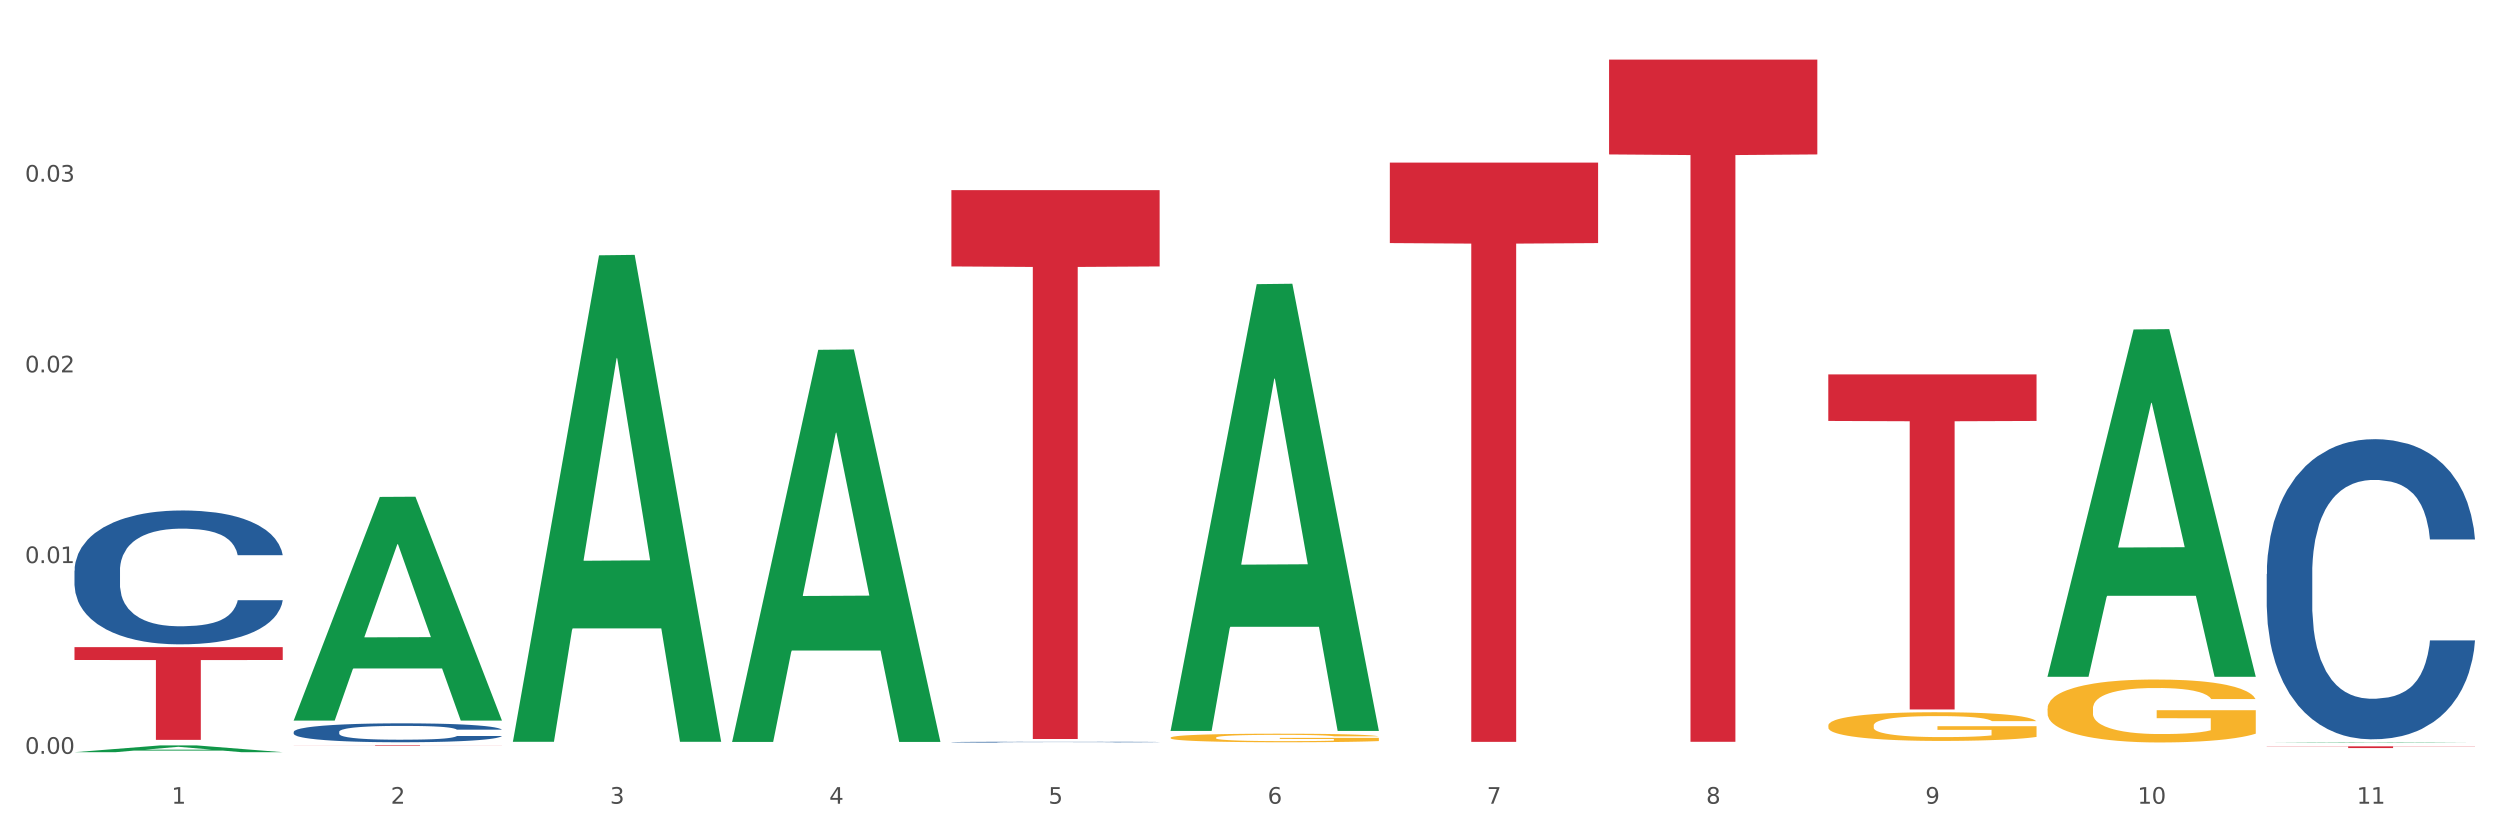
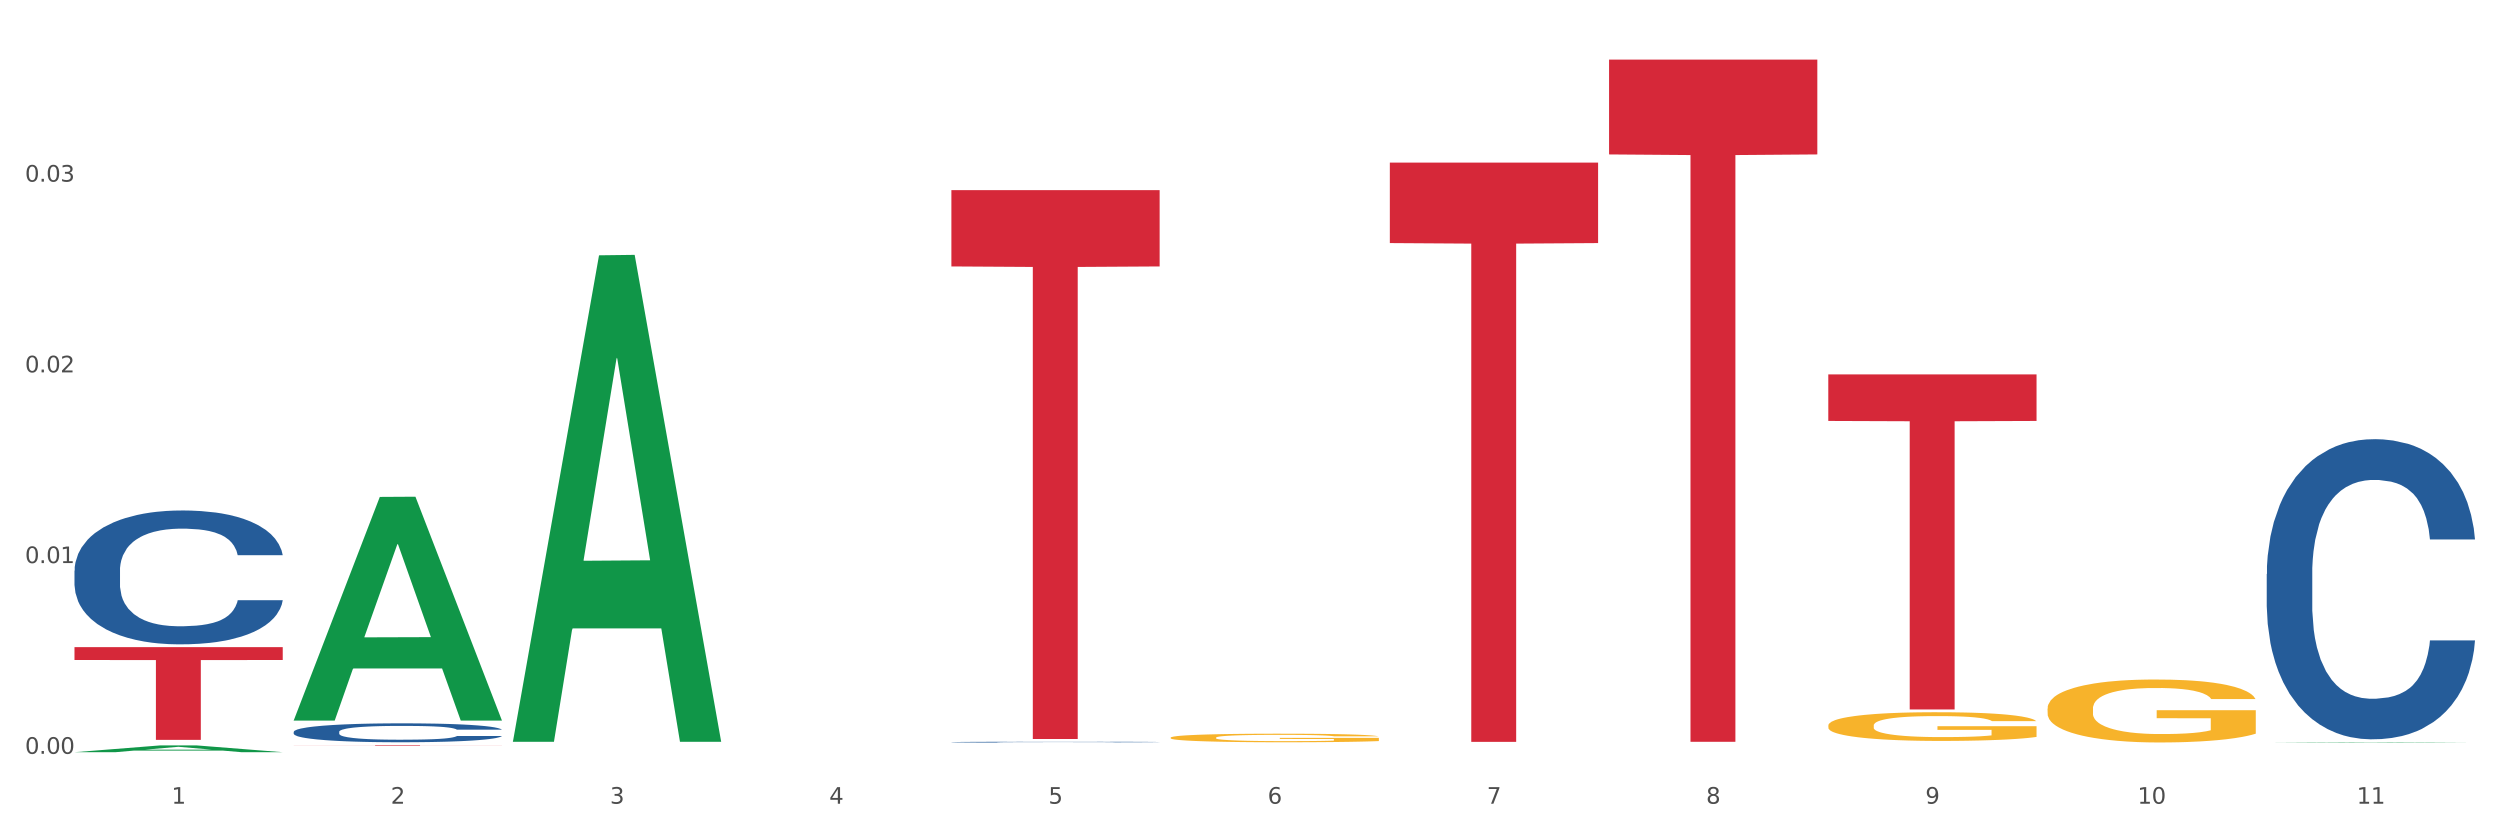
<svg xmlns="http://www.w3.org/2000/svg" xmlns:xlink="http://www.w3.org/1999/xlink" width="1080pt" height="360pt" viewBox="0 0 1080 360" version="1.1">
  <rect x="0" y="0" width="1080" height="360" fill="#333333" stroke="none" />
  <defs>
    <style type="text/css">*{stroke-linejoin: round; stroke-linecap: butt}</style>
  </defs>
  <g id="figure_1">
    <g id="patch_1">
      <path d="M 0 360  L 1080 360  L 1080 0  L 0 0  z " style="fill: #ffffff; stroke: #ffffff; stroke-linejoin: miter" />
    </g>
    <g id="axes_1">
      <g id="matplotlib.axis_1">
        <g id="xtick_1">
          <g id="text_1">
            <g style="fill: #4d4d4d" transform="translate(74.106 347.204) scale(0.096 -0.096)">
              <defs>
                <path id="DejaVuSans-31" d="M 794 531  L 1825 531  L 1825 4091  L 703 3866  L 703 4441  L 1819 4666  L 2450 4666  L 2450 531  L 3481 531  L 3481 0  L 794 0  L 794 531  z " transform="scale(0.016)" />
              </defs>
              <use xlink:href="#DejaVuSans-31" />
            </g>
          </g>
        </g>
        <g id="xtick_2">
          <g id="text_2">
            <g style="fill: #4d4d4d" transform="translate(168.812 347.204) scale(0.096 -0.096)">
              <defs>
                <path id="DejaVuSans-32" d="M 1228 531  L 3431 531  L 3431 0  L 469 0  L 469 531  Q 828 903 1448 1529  Q 2069 2156 2228 2338  Q 2531 2678 2651 2914  Q 2772 3150 2772 3378  Q 2772 3750 2511 3984  Q 2250 4219 1831 4219  Q 1534 4219 1204 4116  Q 875 4013 500 3803  L 500 4441  Q 881 4594 1212 4672  Q 1544 4750 1819 4750  Q 2544 4750 2975 4387  Q 3406 4025 3406 3419  Q 3406 3131 3298 2873  Q 3191 2616 2906 2266  Q 2828 2175 2409 1742  Q 1991 1309 1228 531  z " transform="scale(0.016)" />
              </defs>
              <use xlink:href="#DejaVuSans-32" />
            </g>
          </g>
        </g>
        <g id="xtick_3">
          <g id="text_3">
            <g style="fill: #4d4d4d" transform="translate(263.517 347.204) scale(0.096 -0.096)">
              <defs>
                <path id="DejaVuSans-33" d="M 2597 2516  Q 3050 2419 3304 2112  Q 3559 1806 3559 1356  Q 3559 666 3084 287  Q 2609 -91 1734 -91  Q 1441 -91 1130 -33  Q 819 25 488 141  L 488 750  Q 750 597 1062 519  Q 1375 441 1716 441  Q 2309 441 2620 675  Q 2931 909 2931 1356  Q 2931 1769 2642 2001  Q 2353 2234 1838 2234  L 1294 2234  L 1294 2753  L 1863 2753  Q 2328 2753 2575 2939  Q 2822 3125 2822 3475  Q 2822 3834 2567 4026  Q 2313 4219 1838 4219  Q 1578 4219 1281 4162  Q 984 4106 628 3988  L 628 4550  Q 988 4650 1302 4700  Q 1616 4750 1894 4750  Q 2613 4750 3031 4423  Q 3450 4097 3450 3541  Q 3450 3153 3228 2886  Q 3006 2619 2597 2516  z " transform="scale(0.016)" />
              </defs>
              <use xlink:href="#DejaVuSans-33" />
            </g>
          </g>
        </g>
        <g id="xtick_4">
          <g id="text_4">
            <g style="fill: #4d4d4d" transform="translate(358.223 347.204) scale(0.096 -0.096)">
              <defs>
                <path id="DejaVuSans-34" d="M 2419 4116  L 825 1625  L 2419 1625  L 2419 4116  z M 2253 4666  L 3047 4666  L 3047 1625  L 3713 1625  L 3713 1100  L 3047 1100  L 3047 0  L 2419 0  L 2419 1100  L 313 1100  L 313 1709  L 2253 4666  z " transform="scale(0.016)" />
              </defs>
              <use xlink:href="#DejaVuSans-34" />
            </g>
          </g>
        </g>
        <g id="xtick_5">
          <g id="text_5">
            <g style="fill: #4d4d4d" transform="translate(452.928 347.204) scale(0.096 -0.096)">
              <defs>
                <path id="DejaVuSans-35" d="M 691 4666  L 3169 4666  L 3169 4134  L 1269 4134  L 1269 2991  Q 1406 3038 1543 3061  Q 1681 3084 1819 3084  Q 2600 3084 3056 2656  Q 3513 2228 3513 1497  Q 3513 744 3044 326  Q 2575 -91 1722 -91  Q 1428 -91 1123 -41  Q 819 9 494 109  L 494 744  Q 775 591 1075 516  Q 1375 441 1709 441  Q 2250 441 2565 725  Q 2881 1009 2881 1497  Q 2881 1984 2565 2268  Q 2250 2553 1709 2553  Q 1456 2553 1204 2497  Q 953 2441 691 2322  L 691 4666  z " transform="scale(0.016)" />
              </defs>
              <use xlink:href="#DejaVuSans-35" />
            </g>
          </g>
        </g>
        <g id="xtick_6">
          <g id="text_6">
            <g style="fill: #4d4d4d" transform="translate(547.634 347.204) scale(0.096 -0.096)">
              <defs>
                <path id="DejaVuSans-36" d="M 2113 2584  Q 1688 2584 1439 2293  Q 1191 2003 1191 1497  Q 1191 994 1439 701  Q 1688 409 2113 409  Q 2538 409 2786 701  Q 3034 994 3034 1497  Q 3034 2003 2786 2293  Q 2538 2584 2113 2584  z M 3366 4563  L 3366 3988  Q 3128 4100 2886 4159  Q 2644 4219 2406 4219  Q 1781 4219 1451 3797  Q 1122 3375 1075 2522  Q 1259 2794 1537 2939  Q 1816 3084 2150 3084  Q 2853 3084 3261 2657  Q 3669 2231 3669 1497  Q 3669 778 3244 343  Q 2819 -91 2113 -91  Q 1303 -91 875 529  Q 447 1150 447 2328  Q 447 3434 972 4092  Q 1497 4750 2381 4750  Q 2619 4750 2861 4703  Q 3103 4656 3366 4563  z " transform="scale(0.016)" />
              </defs>
              <use xlink:href="#DejaVuSans-36" />
            </g>
          </g>
        </g>
        <g id="xtick_7">
          <g id="text_7">
            <g style="fill: #4d4d4d" transform="translate(642.339 347.204) scale(0.096 -0.096)">
              <defs>
                <path id="DejaVuSans-37" d="M 525 4666  L 3525 4666  L 3525 4397  L 1831 0  L 1172 0  L 2766 4134  L 525 4134  L 525 4666  z " transform="scale(0.016)" />
              </defs>
              <use xlink:href="#DejaVuSans-37" />
            </g>
          </g>
        </g>
        <g id="xtick_8">
          <g id="text_8">
            <g style="fill: #4d4d4d" transform="translate(737.044 347.204) scale(0.096 -0.096)">
              <defs>
                <path id="DejaVuSans-38" d="M 2034 2216  Q 1584 2216 1326 1975  Q 1069 1734 1069 1313  Q 1069 891 1326 650  Q 1584 409 2034 409  Q 2484 409 2743 651  Q 3003 894 3003 1313  Q 3003 1734 2745 1975  Q 2488 2216 2034 2216  z M 1403 2484  Q 997 2584 770 2862  Q 544 3141 544 3541  Q 544 4100 942 4425  Q 1341 4750 2034 4750  Q 2731 4750 3128 4425  Q 3525 4100 3525 3541  Q 3525 3141 3298 2862  Q 3072 2584 2669 2484  Q 3125 2378 3379 2068  Q 3634 1759 3634 1313  Q 3634 634 3220 271  Q 2806 -91 2034 -91  Q 1263 -91 848 271  Q 434 634 434 1313  Q 434 1759 690 2068  Q 947 2378 1403 2484  z M 1172 3481  Q 1172 3119 1398 2916  Q 1625 2713 2034 2713  Q 2441 2713 2670 2916  Q 2900 3119 2900 3481  Q 2900 3844 2670 4047  Q 2441 4250 2034 4250  Q 1625 4250 1398 4047  Q 1172 3844 1172 3481  z " transform="scale(0.016)" />
              </defs>
              <use xlink:href="#DejaVuSans-38" />
            </g>
          </g>
        </g>
        <g id="xtick_9">
          <g id="text_9">
            <g style="fill: #4d4d4d" transform="translate(831.75 347.204) scale(0.096 -0.096)">
              <defs>
                <path id="DejaVuSans-39" d="M 703 97  L 703 672  Q 941 559 1184 500  Q 1428 441 1663 441  Q 2288 441 2617 861  Q 2947 1281 2994 2138  Q 2813 1869 2534 1725  Q 2256 1581 1919 1581  Q 1219 1581 811 2004  Q 403 2428 403 3163  Q 403 3881 828 4315  Q 1253 4750 1959 4750  Q 2769 4750 3195 4129  Q 3622 3509 3622 2328  Q 3622 1225 3098 567  Q 2575 -91 1691 -91  Q 1453 -91 1209 -44  Q 966 3 703 97  z M 1959 2075  Q 2384 2075 2632 2365  Q 2881 2656 2881 3163  Q 2881 3666 2632 3958  Q 2384 4250 1959 4250  Q 1534 4250 1286 3958  Q 1038 3666 1038 3163  Q 1038 2656 1286 2365  Q 1534 2075 1959 2075  z " transform="scale(0.016)" />
              </defs>
              <use xlink:href="#DejaVuSans-39" />
            </g>
          </g>
        </g>
        <g id="xtick_10">
          <g id="text_10">
            <g style="fill: #4d4d4d" transform="translate(923.401 347.204) scale(0.096 -0.096)">
              <defs>
                <path id="DejaVuSans-30" d="M 2034 4250  Q 1547 4250 1301 3770  Q 1056 3291 1056 2328  Q 1056 1369 1301 889  Q 1547 409 2034 409  Q 2525 409 2770 889  Q 3016 1369 3016 2328  Q 3016 3291 2770 3770  Q 2525 4250 2034 4250  z M 2034 4750  Q 2819 4750 3233 4129  Q 3647 3509 3647 2328  Q 3647 1150 3233 529  Q 2819 -91 2034 -91  Q 1250 -91 836 529  Q 422 1150 422 2328  Q 422 3509 836 4129  Q 1250 4750 2034 4750  z " transform="scale(0.016)" />
              </defs>
              <use xlink:href="#DejaVuSans-31" />
              <use xlink:href="#DejaVuSans-30" transform="translate(63.623 0)" />
            </g>
          </g>
        </g>
        <g id="xtick_11">
          <g id="text_11">
            <g style="fill: #4d4d4d" transform="translate(1018.107 347.204) scale(0.096 -0.096)">
              <use xlink:href="#DejaVuSans-31" />
              <use xlink:href="#DejaVuSans-31" transform="translate(63.623 0)" />
            </g>
          </g>
        </g>
        <g id="xtick_12" />
        <g id="xtick_13" />
        <g id="xtick_14" />
        <g id="xtick_15" />
        <g id="xtick_16" />
        <g id="xtick_17" />
        <g id="xtick_18" />
        <g id="xtick_19" />
        <g id="xtick_20" />
        <g id="xtick_21" />
      </g>
      <g id="matplotlib.axis_2">
        <g id="ytick_1">
          <g id="text_12">
            <g style="fill: #4d4d4d" transform="translate(10.8 325.646) scale(0.096 -0.096)">
              <defs>
                <path id="DejaVuSans-2e" d="M 684 794  L 1344 794  L 1344 0  L 684 0  L 684 794  z " transform="scale(0.016)" />
              </defs>
              <use xlink:href="#DejaVuSans-30" />
              <use xlink:href="#DejaVuSans-2e" transform="translate(63.623 0)" />
              <use xlink:href="#DejaVuSans-30" transform="translate(95.41 0)" />
              <use xlink:href="#DejaVuSans-30" transform="translate(159.033 0)" />
            </g>
          </g>
        </g>
        <g id="ytick_2">
          <g id="text_13">
            <g style="fill: #4d4d4d" transform="translate(10.8 243.256) scale(0.096 -0.096)">
              <use xlink:href="#DejaVuSans-30" />
              <use xlink:href="#DejaVuSans-2e" transform="translate(63.623 0)" />
              <use xlink:href="#DejaVuSans-30" transform="translate(95.41 0)" />
              <use xlink:href="#DejaVuSans-31" transform="translate(159.033 0)" />
            </g>
          </g>
        </g>
        <g id="ytick_3">
          <g id="text_14">
            <g style="fill: #4d4d4d" transform="translate(10.8 160.866) scale(0.096 -0.096)">
              <use xlink:href="#DejaVuSans-30" />
              <use xlink:href="#DejaVuSans-2e" transform="translate(63.623 0)" />
              <use xlink:href="#DejaVuSans-30" transform="translate(95.41 0)" />
              <use xlink:href="#DejaVuSans-32" transform="translate(159.033 0)" />
            </g>
          </g>
        </g>
        <g id="ytick_4">
          <g id="text_15">
            <g style="fill: #4d4d4d" transform="translate(10.8 78.475) scale(0.096 -0.096)">
              <use xlink:href="#DejaVuSans-30" />
              <use xlink:href="#DejaVuSans-2e" transform="translate(63.623 0)" />
              <use xlink:href="#DejaVuSans-30" transform="translate(95.41 0)" />
              <use xlink:href="#DejaVuSans-33" transform="translate(159.033 0)" />
            </g>
          </g>
        </g>
        <g id="ytick_5" />
        <g id="ytick_6" />
        <g id="ytick_7" />
        <g id="ytick_8" />
      </g>
      <g id="PolyCollection_1">
        <path d="M 32.175 324.944  L 32.268 324.941  L 69.369 322.001  L 84.766 321.999  L 122.145 324.95  L 104.337 324.95  L 96.267 324.262  L 57.96 324.262  L 57.682 324.273  L 49.891 324.95  L 32.175 324.95  L 32.175 324.944  L 62.783 323.852  L 91.444 323.849  L 77.253 322.628  L 77.067 322.622  L 76.882 322.63  L 62.691 323.849  L 62.783 323.852  L 32.175 324.944  z " clip-path="url(#p6dd8f5a028)" style="fill: #109648" />
-         <path d="M 979.23 322.409  L 1069.2 322.409  L 1069.2 322.515  L 1033.809 322.516  L 1033.809 323.174  L 1014.408 323.174  L 1014.408 322.516  L 979.23 322.515  L 979.23 322.41  L 979.23 322.409  z " clip-path="url(#p6dd8f5a028)" style="fill: #d62839" />
        <path d="M 789.819 161.728  L 879.789 161.728  L 879.789 181.846  L 844.398 181.982  L 844.398 306.495  L 824.997 306.495  L 824.997 181.982  L 789.819 181.846  L 789.819 161.864  L 789.819 161.728  z " clip-path="url(#p6dd8f5a028)" style="fill: #d62839" />
        <path d="M 695.113 25.759  L 785.084 25.759  L 785.084 66.712  L 749.692 66.989  L 749.692 320.454  L 730.291 320.454  L 730.291 66.989  L 695.113 66.712  L 695.113 26.036  L 695.113 25.759  z " clip-path="url(#p6dd8f5a028)" style="fill: #d62839" />
        <path d="M 600.408 70.231  L 690.378 70.231  L 690.378 105.008  L 654.987 105.243  L 654.987 320.485  L 635.586 320.485  L 635.586 105.243  L 600.408 105.008  L 600.408 70.466  L 600.408 70.231  z " clip-path="url(#p6dd8f5a028)" style="fill: #d62839" />
        <path d="M 410.997 82.151  L 500.967 82.151  L 500.967 115.1  L 465.576 115.322  L 465.576 319.247  L 446.175 319.247  L 446.175 115.322  L 410.997 115.1  L 410.997 82.374  L 410.997 82.151  z " clip-path="url(#p6dd8f5a028)" style="fill: #d62839" />
        <path d="M 126.88 321.999  L 216.851 321.999  L 216.851 322.033  L 181.46 322.033  L 181.46 322.247  L 162.058 322.247  L 162.058 322.033  L 126.88 322.033  L 126.88 321.999  L 126.88 321.999  z " clip-path="url(#p6dd8f5a028)" style="fill: #d62839" />
        <path d="M 32.175 279.549  L 122.145 279.549  L 122.145 285.118  L 86.754 285.156  L 86.754 319.629  L 67.353 319.629  L 67.353 285.156  L 32.175 285.118  L 32.175 279.586  L 32.175 279.549  z " clip-path="url(#p6dd8f5a028)" style="fill: #d62839" />
        <path d="M 32.175 246.512  L 32.281 246.459  L 32.281 244.98  L 32.6 242.973  L 33.77 239.275  L 35.259 236.476  L 37.811 233.201  L 39.194 231.827  L 41.002 230.295  L 44.724 227.813  L 48.978 225.7  L 51.956 224.538  L 54.189 223.798  L 59.187 222.478  L 62.059 221.897  L 65.036 221.421  L 67.589 221.104  L 71.843 220.735  L 75.246 220.576  L 79.181 220.523  L 82.477 220.576  L 86.838 220.787  L 93.219 221.421  L 95.665 221.791  L 98.961 222.425  L 102.365 223.27  L 105.13 224.115  L 108.32 225.33  L 111.617 226.915  L 114.807 228.922  L 117.041 230.771  L 118.848 232.725  L 120.444 235.102  L 121.613 237.691  L 122.145 239.856  L 102.684 239.856  L 102.152 237.902  L 101.088 235.789  L 100.025 234.363  L 98.855 233.201  L 97.047 231.88  L 95.452 231.035  L 92.793 230.031  L 90.347 229.397  L 88.327 229.028  L 85.881 228.711  L 80.67 228.394  L 76.947 228.394  L 74.608 228.5  L 71.736 228.764  L 69.29 229.133  L 66.419 229.767  L 64.186 230.454  L 61.952 231.352  L 60.676 231.986  L 58.762 233.148  L 57.486 234.099  L 55.784 235.736  L 54.827 236.898  L 53.126 239.909  L 52.381 242.128  L 52.062 243.659  L 51.849 245.35  L 51.849 253.59  L 52.487 257.288  L 53.019 258.872  L 53.87 260.668  L 55.465 262.992  L 57.805 265.264  L 60.251 266.901  L 62.271 267.905  L 64.186 268.644  L 66.1 269.225  L 68.44 269.754  L 70.354 270.071  L 73.225 270.387  L 76.628 270.546  L 79.287 270.546  L 84.711 270.282  L 87.157 270.018  L 89.496 269.648  L 92.049 269.067  L 94.069 268.433  L 95.239 267.958  L 97.153 266.954  L 98.642 265.898  L 99.919 264.683  L 100.769 263.626  L 101.726 262.042  L 102.471 260.246  L 102.684 259.295  L 122.145 259.295  L 121.72 261.196  L 120.975 263.045  L 119.487 265.528  L 118.317 266.954  L 116.509 268.697  L 114.595 270.176  L 111.936 271.814  L 109.49 273.029  L 106.937 274.085  L 104.172 275.036  L 99.174 276.356  L 97.366 276.726  L 93.538 277.36  L 90.56 277.73  L 86.2 278.1  L 81.733 278.311  L 77.054 278.364  L 72.906 278.258  L 68.333 277.941  L 65.462 277.624  L 62.271 277.149  L 58.549 276.409  L 55.04 275.511  L 51.743 274.455  L 48.659 273.24  L 45.788 271.866  L 42.065 269.595  L 39.3 267.377  L 37.28 265.317  L 35.897 263.573  L 34.515 261.355  L 33.77 259.823  L 32.6 256.125  L 32.175 252.692  L 32.175 246.512  z " clip-path="url(#p6dd8f5a028)" style="fill: #255c99" />
        <path d="M 126.88 316.153  L 126.987 316.145  L 126.987 315.936  L 127.306 315.652  L 128.476 315.13  L 129.965 314.734  L 132.517 314.271  L 133.899 314.077  L 135.707 313.86  L 139.43 313.509  L 143.683 313.21  L 146.661 313.046  L 148.894 312.942  L 153.893 312.755  L 156.764 312.673  L 159.742 312.606  L 162.294 312.561  L 166.548 312.509  L 169.951 312.486  L 173.886 312.479  L 177.183 312.486  L 181.543 312.516  L 187.924 312.606  L 190.37 312.658  L 193.667 312.747  L 197.07 312.867  L 199.835 312.986  L 203.025 313.158  L 206.322 313.382  L 209.513 313.666  L 211.746 313.927  L 213.554 314.204  L 215.149 314.54  L 216.319 314.906  L 216.851 315.212  L 197.389 315.212  L 196.857 314.936  L 195.794 314.637  L 194.73 314.435  L 193.561 314.271  L 191.753 314.084  L 190.157 313.965  L 187.499 313.823  L 185.053 313.733  L 183.032 313.681  L 180.586 313.636  L 175.375 313.591  L 171.653 313.591  L 169.313 313.606  L 166.442 313.644  L 163.996 313.696  L 161.124 313.786  L 158.891 313.883  L 156.658 314.01  L 155.382 314.099  L 153.467 314.263  L 152.191 314.398  L 150.49 314.629  L 149.533 314.794  L 147.831 315.219  L 147.087 315.533  L 146.768 315.75  L 146.555 315.988  L 146.555 317.153  L 147.193 317.676  L 147.725 317.9  L 148.575 318.154  L 150.171 318.483  L 152.51 318.804  L 154.956 319.035  L 156.977 319.177  L 158.891 319.282  L 160.805 319.364  L 163.145 319.439  L 165.059 319.483  L 167.931 319.528  L 171.334 319.551  L 173.993 319.551  L 179.416 319.513  L 181.862 319.476  L 184.202 319.424  L 186.754 319.342  L 188.775 319.252  L 189.945 319.185  L 191.859 319.043  L 193.348 318.893  L 194.624 318.722  L 195.475 318.572  L 196.432 318.348  L 197.176 318.094  L 197.389 317.96  L 216.851 317.96  L 216.425 318.229  L 215.681 318.49  L 214.192 318.841  L 213.022 319.043  L 211.214 319.289  L 209.3 319.498  L 206.641 319.73  L 204.195 319.902  L 201.643 320.051  L 198.878 320.185  L 193.88 320.372  L 192.072 320.424  L 188.243 320.514  L 185.265 320.566  L 180.905 320.618  L 176.439 320.648  L 171.759 320.656  L 167.612 320.641  L 163.039 320.596  L 160.167 320.551  L 156.977 320.484  L 153.255 320.38  L 149.745 320.253  L 146.448 320.103  L 143.364 319.931  L 140.493 319.737  L 136.771 319.416  L 134.006 319.103  L 131.985 318.811  L 130.603 318.565  L 129.22 318.251  L 128.476 318.035  L 127.306 317.512  L 126.88 317.027  L 126.88 316.153  z " clip-path="url(#p6dd8f5a028)" style="fill: #255c99" />
        <path d="M 410.997 320.604  L 411.103 320.603  L 411.103 320.594  L 411.422 320.58  L 412.592 320.556  L 414.081 320.537  L 416.633 320.516  L 418.016 320.507  L 419.824 320.497  L 423.546 320.48  L 427.8 320.466  L 430.778 320.459  L 433.011 320.454  L 438.009 320.445  L 440.881 320.441  L 443.858 320.438  L 446.411 320.436  L 450.665 320.434  L 454.068 320.433  L 458.003 320.432  L 461.299 320.433  L 465.66 320.434  L 472.041 320.438  L 474.487 320.441  L 477.783 320.445  L 481.186 320.45  L 483.951 320.456  L 487.142 320.464  L 490.439 320.474  L 493.629 320.488  L 495.862 320.5  L 497.67 320.513  L 499.266 320.528  L 500.435 320.545  L 500.967 320.56  L 481.505 320.56  L 480.974 320.547  L 479.91 320.533  L 478.847 320.524  L 477.677 320.516  L 475.869 320.507  L 474.274 320.502  L 471.615 320.495  L 469.169 320.491  L 467.149 320.488  L 464.703 320.486  L 459.491 320.484  L 455.769 320.484  L 453.43 320.485  L 450.558 320.487  L 448.112 320.489  L 445.241 320.493  L 443.008 320.498  L 440.774 320.504  L 439.498 320.508  L 437.584 320.516  L 436.308 320.522  L 434.606 320.533  L 433.649 320.54  L 431.947 320.56  L 431.203 320.575  L 430.884 320.585  L 430.671 320.596  L 430.671 320.65  L 431.309 320.675  L 431.841 320.685  L 432.692 320.697  L 434.287 320.712  L 436.627 320.727  L 439.073 320.738  L 441.093 320.745  L 443.008 320.75  L 444.922 320.753  L 447.262 320.757  L 449.176 320.759  L 452.047 320.761  L 455.45 320.762  L 458.109 320.762  L 463.533 320.76  L 465.979 320.759  L 468.318 320.756  L 470.871 320.752  L 472.891 320.748  L 474.061 320.745  L 475.975 320.738  L 477.464 320.731  L 478.74 320.723  L 479.591 320.716  L 480.548 320.706  L 481.293 320.694  L 481.505 320.688  L 500.967 320.688  L 500.542 320.7  L 499.797 320.713  L 498.308 320.729  L 497.139 320.738  L 495.331 320.75  L 493.416 320.76  L 490.758 320.77  L 488.312 320.778  L 485.759 320.785  L 482.994 320.792  L 477.996 320.8  L 476.188 320.803  L 472.36 320.807  L 469.382 320.809  L 465.022 320.812  L 460.555 320.813  L 455.876 320.814  L 451.728 320.813  L 447.155 320.811  L 444.284 320.809  L 441.093 320.806  L 437.371 320.801  L 433.862 320.795  L 430.565 320.788  L 427.481 320.78  L 424.609 320.771  L 420.887 320.756  L 418.122 320.741  L 416.102 320.728  L 414.719 320.716  L 413.337 320.702  L 412.592 320.691  L 411.422 320.667  L 410.997 320.644  L 410.997 320.604  z " clip-path="url(#p6dd8f5a028)" style="fill: #255c99" />
        <path d="M 979.23 247.982  L 979.336 247.864  L 979.336 244.548  L 979.655 240.048  L 980.825 231.758  L 982.314 225.482  L 984.866 218.14  L 986.249 215.061  L 988.057 211.627  L 991.779 206.061  L 996.033 201.324  L 999.01 198.719  L 1001.244 197.061  L 1006.242 194.1  L 1009.114 192.797  L 1012.091 191.732  L 1014.644 191.021  L 1018.898 190.192  L 1022.301 189.837  L 1026.236 189.718  L 1029.532 189.837  L 1033.893 190.311  L 1040.273 191.732  L 1042.719 192.561  L 1046.016 193.982  L 1049.419 195.876  L 1052.184 197.771  L 1055.375 200.495  L 1058.672 204.048  L 1061.862 208.548  L 1064.095 212.692  L 1065.903 217.074  L 1067.498 222.403  L 1068.668 228.206  L 1069.2 233.061  L 1049.738 233.061  L 1049.207 228.679  L 1048.143 223.942  L 1047.08 220.745  L 1045.91 218.14  L 1044.102 215.179  L 1042.507 213.284  L 1039.848 211.034  L 1037.402 209.613  L 1035.381 208.784  L 1032.935 208.074  L 1027.724 207.363  L 1024.002 207.363  L 1021.663 207.6  L 1018.791 208.192  L 1016.345 209.021  L 1013.474 210.442  L 1011.24 211.982  L 1009.007 213.995  L 1007.731 215.416  L 1005.817 218.021  L 1004.541 220.153  L 1002.839 223.824  L 1001.882 226.429  L 1000.18 233.179  L 999.436 238.153  L 999.117 241.587  L 998.904 245.377  L 998.904 263.851  L 999.542 272.14  L 1000.074 275.693  L 1000.925 279.719  L 1002.52 284.93  L 1004.86 290.022  L 1007.306 293.693  L 1009.326 295.943  L 1011.24 297.601  L 1013.155 298.903  L 1015.494 300.088  L 1017.409 300.798  L 1020.28 301.509  L 1023.683 301.864  L 1026.342 301.864  L 1031.766 301.272  L 1034.212 300.68  L 1036.551 299.851  L 1039.104 298.548  L 1041.124 297.127  L 1042.294 296.061  L 1044.208 293.811  L 1045.697 291.443  L 1046.973 288.719  L 1047.824 286.351  L 1048.781 282.798  L 1049.526 278.772  L 1049.738 276.64  L 1069.2 276.64  L 1068.775 280.903  L 1068.03 285.048  L 1066.541 290.614  L 1065.371 293.811  L 1063.564 297.719  L 1061.649 301.035  L 1058.991 304.706  L 1056.545 307.43  L 1053.992 309.798  L 1051.227 311.93  L 1046.229 314.89  L 1044.421 315.719  L 1040.592 317.14  L 1037.615 317.969  L 1033.254 318.798  L 1028.788 319.272  L 1024.109 319.39  L 1019.961 319.154  L 1015.388 318.443  L 1012.517 317.733  L 1009.326 316.667  L 1005.604 315.009  L 1002.095 312.996  L 998.798 310.627  L 995.714 307.904  L 992.842 304.825  L 989.12 299.732  L 986.355 294.759  L 984.334 290.14  L 982.952 286.232  L 981.569 281.259  L 980.825 277.824  L 979.655 269.535  L 979.23 261.837  L 979.23 247.982  z " clip-path="url(#p6dd8f5a028)" style="fill: #255c99" />
        <path d="M 884.524 306.119  L 884.631 306.094  L 884.631 305.2  L 884.843 304.43  L 885.905 302.568  L 887.499 301.028  L 888.667 300.208  L 889.835 299.538  L 891.216 298.867  L 892.916 298.172  L 895.996 297.153  L 897.908 296.632  L 900.245 296.085  L 904.494 295.291  L 907.575 294.844  L 910.761 294.471  L 915.966 294.024  L 919.365 293.825  L 922.977 293.676  L 927.332 293.577  L 930.625 293.552  L 937.848 293.627  L 944.009 293.85  L 946.983 294.024  L 950.807 294.322  L 952.825 294.521  L 956.118 294.918  L 959.517 295.44  L 961.854 295.887  L 965.359 296.731  L 968.015 297.576  L 970.458 298.619  L 971.733 299.339  L 972.689 300.01  L 973.539 300.779  L 974.388 301.996  L 955.268 301.996  L 954.525 301.127  L 953.356 300.308  L 951.657 299.513  L 950.17 299.016  L 947.62 298.395  L 945.283 297.998  L 942.84 297.7  L 939.866 297.451  L 937.529 297.327  L 934.236 297.228  L 927.757 297.253  L 923.402 297.451  L 920.427 297.7  L 918.515 297.923  L 916.816 298.172  L 914.904 298.519  L 912.673 299.041  L 911.08 299.513  L 909.487 300.109  L 908.212 300.705  L 907.043 301.4  L 906.087 302.145  L 905.344 302.915  L 904.707 303.859  L 904.175 305.424  L 904.175 308.826  L 904.388 309.596  L 904.919 310.615  L 905.556 311.384  L 906.619 312.303  L 907.575 312.924  L 909.38 313.818  L 911.399 314.564  L 912.992 315.035  L 914.585 315.433  L 917.347 315.979  L 920.427 316.426  L 923.083 316.699  L 926.695 316.948  L 929.138 317.047  L 931.262 317.097  L 936.467 317.097  L 940.185 317.022  L 944.327 316.848  L 947.514 316.625  L 950.17 316.352  L 953.144 315.905  L 955.056 315.482  L 955.056 310.292  L 931.687 310.267  L 931.687 306.815  L 974.495 306.815  L 974.495 316.948  L 972.689 317.469  L 970.671 317.941  L 968.546 318.363  L 965.359 318.885  L 961.535 319.382  L 958.136 319.729  L 954.525 320.027  L 950.276 320.301  L 944.752 320.549  L 941.353 320.648  L 937.104 320.723  L 932.112 320.748  L 927.757 320.698  L 923.508 320.574  L 919.047 320.35  L 914.691 320.027  L 911.399 319.705  L 908.106 319.307  L 904.6 318.786  L 901.839 318.289  L 899.714 317.842  L 897.377 317.271  L 894.828 316.526  L 892.916 315.855  L 891.216 315.16  L 889.411 314.265  L 888.136 313.496  L 886.861 312.527  L 886.118 311.807  L 885.268 310.689  L 884.631 309.124  L 884.524 306.119  z " clip-path="url(#p6dd8f5a028)" style="fill: #f7b32b" />
        <path d="M 789.819 313.412  L 789.925 313.4  L 789.925 312.992  L 790.138 312.641  L 791.2 311.792  L 792.793 311.089  L 793.962 310.716  L 795.13 310.41  L 796.511 310.104  L 798.21 309.787  L 801.291 309.322  L 803.203 309.084  L 805.54 308.835  L 809.789 308.473  L 812.869 308.269  L 816.056 308.099  L 821.261 307.895  L 824.66 307.804  L 828.271 307.736  L 832.626 307.691  L 835.919 307.68  L 843.142 307.714  L 849.303 307.816  L 852.277 307.895  L 856.101 308.031  L 858.12 308.121  L 861.413 308.303  L 864.812 308.541  L 867.149 308.744  L 870.654 309.13  L 873.309 309.515  L 875.753 309.991  L 877.027 310.319  L 877.983 310.625  L 878.833 310.976  L 879.683 311.531  L 860.563 311.531  L 859.819 311.135  L 858.651 310.761  L 856.951 310.398  L 855.464 310.172  L 852.915 309.889  L 850.578 309.707  L 848.135 309.571  L 845.161 309.458  L 842.824 309.401  L 839.531 309.356  L 833.051 309.367  L 828.696 309.458  L 825.722 309.571  L 823.81 309.673  L 822.11 309.787  L 820.198 309.945  L 817.968 310.183  L 816.374 310.398  L 814.781 310.67  L 813.506 310.942  L 812.338 311.259  L 811.382 311.599  L 810.638 311.95  L 810.001 312.381  L 809.47 313.094  L 809.47 314.646  L 809.682 314.997  L 810.213 315.462  L 810.851 315.813  L 811.913 316.232  L 812.869 316.515  L 814.675 316.923  L 816.693 317.263  L 818.286 317.478  L 819.88 317.659  L 822.641 317.909  L 825.722 318.113  L 828.377 318.237  L 831.989 318.35  L 834.432 318.396  L 836.557 318.418  L 841.761 318.418  L 845.479 318.384  L 849.622 318.305  L 852.809 318.203  L 855.464 318.079  L 858.438 317.875  L 860.35 317.682  L 860.35 315.315  L 836.981 315.303  L 836.981 313.729  L 879.789 313.729  L 879.789 318.35  L 877.983 318.588  L 875.965 318.804  L 873.841 318.996  L 870.654 319.234  L 866.83 319.461  L 863.431 319.619  L 859.819 319.755  L 855.57 319.88  L 850.047 319.993  L 846.648 320.038  L 842.399 320.072  L 837.406 320.084  L 833.051 320.061  L 828.802 320.004  L 824.341 319.902  L 819.986 319.755  L 816.693 319.608  L 813.4 319.427  L 809.895 319.189  L 807.133 318.962  L 805.009 318.758  L 802.672 318.498  L 800.122 318.158  L 798.21 317.852  L 796.511 317.535  L 794.705 317.127  L 793.43 316.776  L 792.156 316.334  L 791.412 316.006  L 790.562 315.496  L 789.925 314.782  L 789.819 313.412  z " clip-path="url(#p6dd8f5a028)" style="fill: #f7b32b" />
        <path d="M 505.702 318.668  L 505.809 318.664  L 505.809 318.542  L 506.021 318.437  L 507.083 318.184  L 508.677 317.974  L 509.845 317.862  L 511.014 317.771  L 512.394 317.68  L 514.094 317.585  L 517.174 317.446  L 519.086 317.375  L 521.423 317.301  L 525.672 317.193  L 528.753 317.132  L 531.939 317.081  L 537.144 317.02  L 540.543 316.993  L 544.155 316.973  L 548.51 316.959  L 551.803 316.956  L 559.026 316.966  L 565.187 316.996  L 568.161 317.02  L 571.985 317.061  L 574.003 317.088  L 577.296 317.142  L 580.695 317.213  L 583.032 317.274  L 586.537 317.389  L 589.193 317.504  L 591.636 317.646  L 592.911 317.744  L 593.867 317.835  L 594.717 317.94  L 595.566 318.106  L 576.446 318.106  L 575.703 317.988  L 574.534 317.876  L 572.835 317.768  L 571.348 317.7  L 568.798 317.615  L 566.461 317.561  L 564.018 317.521  L 561.044 317.487  L 558.707 317.47  L 555.414 317.457  L 548.935 317.46  L 544.58 317.487  L 541.606 317.521  L 539.694 317.551  L 537.994 317.585  L 536.082 317.632  L 533.851 317.703  L 532.258 317.768  L 530.665 317.849  L 529.39 317.93  L 528.222 318.025  L 527.266 318.126  L 526.522 318.231  L 525.885 318.36  L 525.354 318.573  L 525.354 319.036  L 525.566 319.141  L 526.097 319.28  L 526.734 319.385  L 527.797 319.51  L 528.753 319.594  L 530.558 319.716  L 532.577 319.818  L 534.17 319.882  L 535.763 319.936  L 538.525 320.01  L 541.606 320.071  L 544.261 320.109  L 547.873 320.142  L 550.316 320.156  L 552.44 320.163  L 557.645 320.163  L 561.363 320.153  L 565.505 320.129  L 568.692 320.098  L 571.348 320.061  L 574.322 320  L 576.234 319.943  L 576.234 319.236  L 552.865 319.232  L 552.865 318.762  L 595.673 318.762  L 595.673 320.142  L 593.867 320.213  L 591.849 320.278  L 589.724 320.335  L 586.537 320.406  L 582.713 320.474  L 579.314 320.521  L 575.703 320.562  L 571.454 320.599  L 565.93 320.633  L 562.531 320.646  L 558.282 320.657  L 553.29 320.66  L 548.935 320.653  L 544.686 320.636  L 540.225 320.606  L 535.87 320.562  L 532.577 320.518  L 529.284 320.464  L 525.778 320.393  L 523.017 320.325  L 520.892 320.264  L 518.555 320.186  L 516.006 320.085  L 514.094 319.994  L 512.394 319.899  L 510.589 319.777  L 509.314 319.672  L 508.039 319.54  L 507.296 319.442  L 506.446 319.29  L 505.809 319.077  L 505.702 318.668  z " clip-path="url(#p6dd8f5a028)" style="fill: #f7b32b" />
        <path d="M 32.175 320.814  L 32.281 320.814  L 32.281 320.814  L 32.494 320.814  L 33.556 320.814  L 35.149 320.814  L 36.318 320.814  L 37.486 320.814  L 38.867 320.814  L 40.567 320.814  L 43.647 320.813  L 45.559 320.813  L 47.896 320.813  L 52.145 320.813  L 55.225 320.813  L 58.412 320.813  L 63.617 320.813  L 67.016 320.813  L 70.627 320.813  L 74.983 320.813  L 78.275 320.813  L 85.499 320.813  L 91.659 320.813  L 94.634 320.813  L 98.458 320.813  L 100.476 320.813  L 103.769 320.813  L 107.168 320.813  L 109.505 320.813  L 113.01 320.813  L 115.666 320.813  L 118.109 320.814  L 119.383 320.814  L 120.339 320.814  L 121.189 320.814  L 122.039 320.814  L 102.919 320.814  L 102.175 320.814  L 101.007 320.814  L 99.307 320.814  L 97.82 320.814  L 95.271 320.814  L 92.934 320.814  L 90.491 320.813  L 87.517 320.813  L 85.18 320.813  L 81.887 320.813  L 75.407 320.813  L 71.052 320.813  L 68.078 320.813  L 66.166 320.813  L 64.467 320.814  L 62.555 320.814  L 60.324 320.814  L 58.731 320.814  L 57.137 320.814  L 55.863 320.814  L 54.694 320.814  L 53.738 320.814  L 52.995 320.814  L 52.357 320.814  L 51.826 320.814  L 51.826 320.814  L 52.039 320.814  L 52.57 320.814  L 53.207 320.814  L 54.269 320.814  L 55.225 320.814  L 57.031 320.814  L 59.049 320.814  L 60.643 320.814  L 62.236 320.814  L 64.998 320.814  L 68.078 320.814  L 70.734 320.814  L 74.345 320.814  L 76.788 320.814  L 78.913 320.814  L 84.118 320.814  L 87.835 320.814  L 91.978 320.814  L 95.165 320.814  L 97.82 320.814  L 100.795 320.814  L 102.707 320.814  L 102.707 320.814  L 79.338 320.814  L 79.338 320.814  L 122.145 320.814  L 122.145 320.814  L 120.339 320.814  L 118.321 320.814  L 116.197 320.814  L 113.01 320.814  L 109.186 320.814  L 105.787 320.814  L 102.175 320.814  L 97.927 320.814  L 92.403 320.814  L 89.004 320.814  L 84.755 320.814  L 79.763 320.814  L 75.407 320.814  L 71.159 320.814  L 66.697 320.814  L 62.342 320.814  L 59.049 320.814  L 55.756 320.814  L 52.251 320.814  L 49.489 320.814  L 47.365 320.814  L 45.028 320.814  L 42.479 320.814  L 40.567 320.814  L 38.867 320.814  L 37.061 320.814  L 35.787 320.814  L 34.512 320.814  L 33.768 320.814  L 32.919 320.814  L 32.281 320.814  L 32.175 320.814  z " clip-path="url(#p6dd8f5a028)" style="fill: #f7b32b" />
-         <path d="M 884.524 292.085  L 884.617 291.944  L 921.718 142.323  L 937.115 142.182  L 974.495 292.367  L 956.686 292.367  L 948.616 257.395  L 910.31 257.395  L 910.031 257.959  L 902.24 292.367  L 884.524 292.367  L 884.524 292.085  L 915.133 236.524  L 943.793 236.383  L 929.602 174.193  L 929.417 173.911  L 929.231 174.334  L 915.04 236.383  L 915.133 236.524  L 884.524 292.085  z " clip-path="url(#p6dd8f5a028)" style="fill: #109648" />
        <path d="M 126.88 311.112  L 126.973 311.021  L 164.074 214.667  L 179.471 214.576  L 216.851 311.294  L 199.042 311.294  L 190.973 288.772  L 152.666 288.772  L 152.387 289.135  L 144.596 311.294  L 126.88 311.294  L 126.88 311.112  L 157.489 275.331  L 186.15 275.24  L 171.958 235.191  L 171.773 235.009  L 171.587 235.282  L 157.396 275.24  L 157.489 275.331  L 126.88 311.112  z " clip-path="url(#p6dd8f5a028)" style="fill: #109648" />
        <path d="M 221.586 320.074  L 221.679 319.877  L 258.78 110.295  L 274.177 110.097  L 311.556 320.469  L 293.748 320.469  L 285.678 271.481  L 247.371 271.481  L 247.093 272.272  L 239.302 320.469  L 221.586 320.469  L 221.586 320.074  L 252.194 242.247  L 280.855 242.049  L 266.664 154.937  L 266.478 154.542  L 266.293 155.135  L 252.102 242.049  L 252.194 242.247  L 221.586 320.074  z " clip-path="url(#p6dd8f5a028)" style="fill: #109648" />
-         <path d="M 316.291 320.195  L 316.384 320.036  L 353.485 151.12  L 368.882 150.961  L 406.262 320.514  L 388.453 320.514  L 380.384 281.031  L 342.077 281.031  L 341.798 281.668  L 334.007 320.514  L 316.291 320.514  L 316.291 320.195  L 346.9 257.469  L 375.56 257.309  L 361.369 187.1  L 361.184 186.782  L 360.998 187.259  L 346.807 257.309  L 346.9 257.469  L 316.291 320.195  z " clip-path="url(#p6dd8f5a028)" style="fill: #109648" />
-         <path d="M 505.702 315.408  L 505.795 315.227  L 542.896 122.755  L 558.293 122.574  L 595.673 315.771  L 577.864 315.771  L 569.795 270.782  L 531.488 270.782  L 531.209 271.508  L 523.418 315.771  L 505.702 315.771  L 505.702 315.408  L 536.311 243.934  L 564.971 243.753  L 550.78 163.753  L 550.595 163.39  L 550.409 163.934  L 536.218 243.753  L 536.311 243.934  L 505.702 315.408  z " clip-path="url(#p6dd8f5a028)" style="fill: #109648" />
        <path d="M 979.23 320.813  L 979.323 320.813  L 1016.424 320.576  L 1031.821 320.575  L 1069.2 320.814  L 1051.391 320.814  L 1043.322 320.758  L 1005.015 320.758  L 1004.737 320.759  L 996.946 320.814  L 979.23 320.814  L 979.23 320.813  L 1009.838 320.725  L 1038.499 320.725  L 1024.308 320.626  L 1024.122 320.626  L 1023.937 320.626  L 1009.745 320.725  L 1009.838 320.725  L 979.23 320.813  z " clip-path="url(#p6dd8f5a028)" style="fill: #109648" />
      </g>
    </g>
  </g>
  <defs>
    <clipPath id="p6dd8f5a028">
      <rect x="32.175" y="10.8" width="1037.025" height="329.109" />
    </clipPath>
  </defs>
</svg>